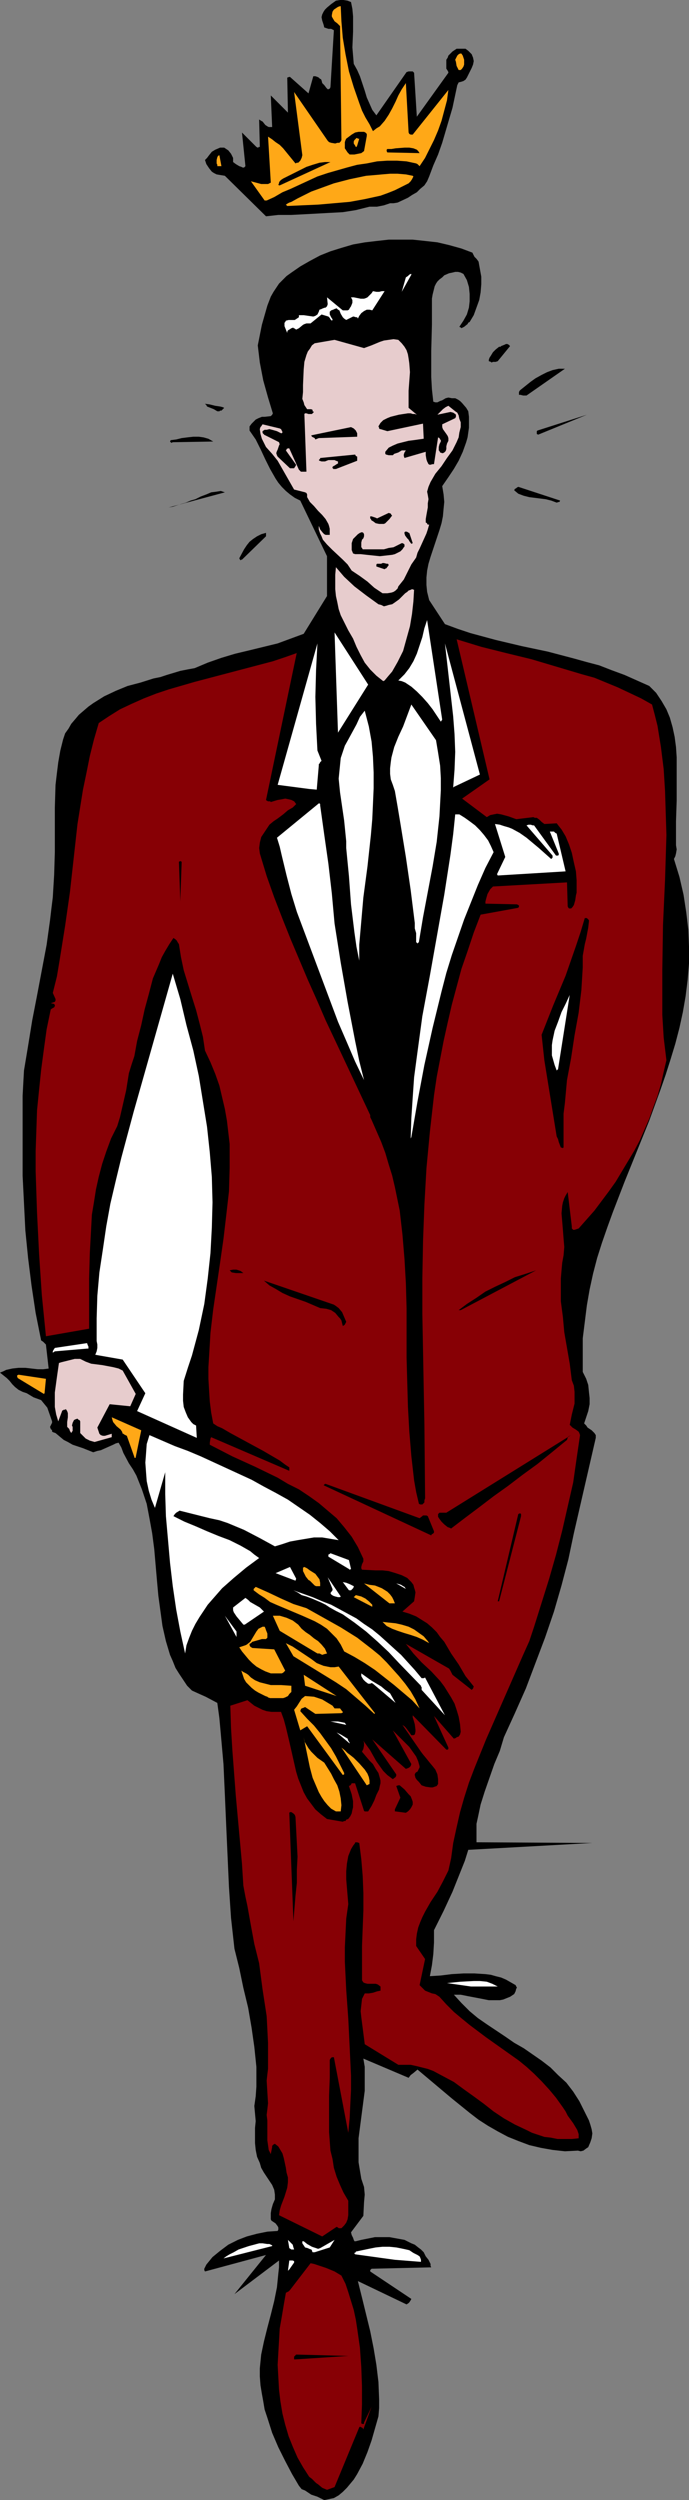
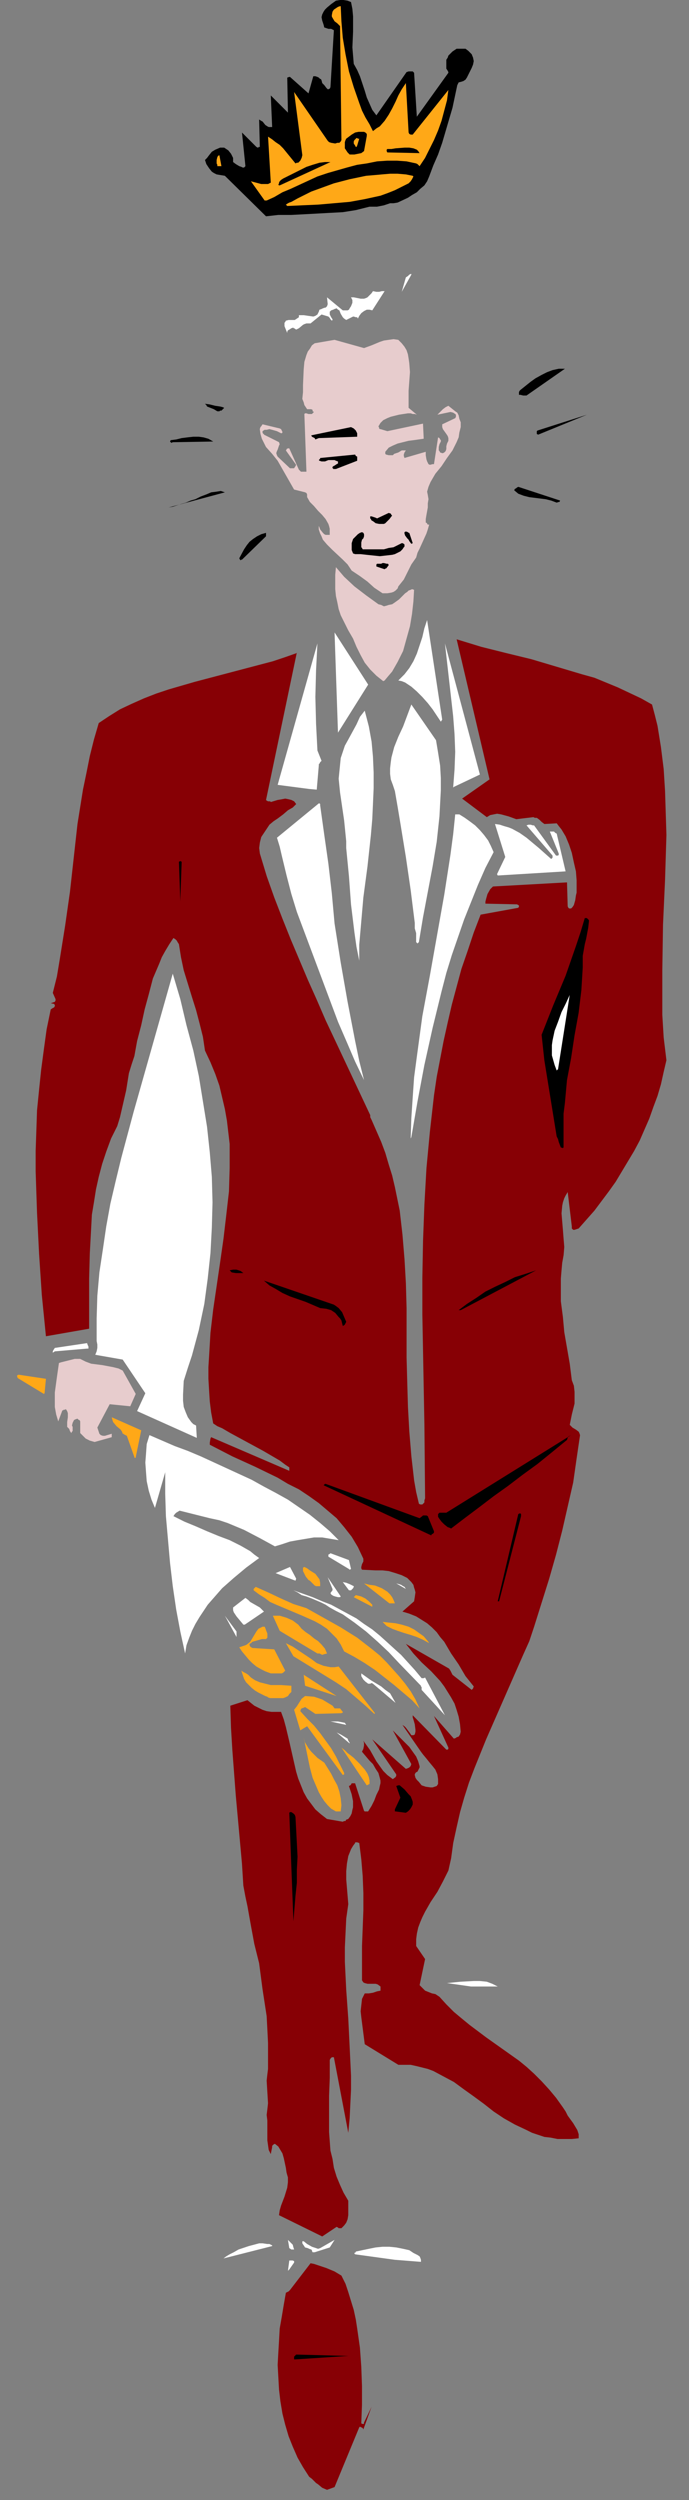
<svg xmlns="http://www.w3.org/2000/svg" xmlns:ns1="http://sodipodi.sourceforge.net/DTD/sodipodi-0.dtd" xmlns:ns2="http://www.inkscape.org/namespaces/inkscape" version="1.0" width="42.962mm" height="155.668mm" id="svg89" ns1:docname="Gentleman 1.wmf">
  <rect width="100%" height="100%" fill="#808080" stroke="none" />
  <ns1:namedview id="namedview89" pagecolor="#ffffff" bordercolor="#000000" borderopacity="0.25" ns2:showpageshadow="2" ns2:pageopacity="0.0" ns2:pagecheckerboard="0" ns2:deskcolor="#d1d1d1" ns2:document-units="mm" />
  <defs id="defs1">
    <pattern id="WMFhbasepattern" patternUnits="userSpaceOnUse" width="6" height="6" x="0" y="0" />
  </defs>
-   <path style="fill:#000000;fill-opacity:1;fill-rule:evenodd;stroke:none" d="m 76.422,588.353 2.262,-0.485 1.131,-0.646 0.969,-0.808 0.969,-0.97 0.808,-0.97 0.808,-0.97 0.808,-1.293 1.293,-2.424 1.131,-2.747 0.969,-2.747 1.616,-5.656 0.162,-1.939 v -2.101 l -0.162,-4.04 -0.485,-4.04 -0.646,-3.878 -0.808,-4.04 -1.939,-7.918 -0.969,-3.878 11.471,5.494 0.485,-0.323 0.162,-0.162 0.323,-0.485 0.162,-0.323 -9.694,-6.464 v -0.323 l 0.323,-0.323 v 0 l 14.056,-0.323 -0.162,-0.323 v -0.485 l -0.485,-0.97 -0.646,-0.808 -0.485,-0.97 -0.646,-0.646 -0.646,-0.485 -0.808,-0.646 -0.808,-0.323 -1.616,-0.808 -1.777,-0.323 -1.777,-0.323 h -1.777 -1.616 l -1.616,0.323 -1.616,0.323 -0.646,0.162 -0.646,0.162 h -0.323 l -0.162,-0.323 -0.162,-0.485 -0.323,-0.646 -0.162,-0.646 2.908,-3.878 0.162,-3.232 0.162,-1.778 -0.162,-1.778 -0.646,-1.939 -0.323,-1.939 -0.323,-1.939 v -1.939 -1.778 -1.939 l 0.969,-7.433 0.485,-3.717 v -1.939 -1.939 -1.778 l -0.323,-1.939 10.664,4.525 0.485,-0.646 0.646,-0.485 0.969,-0.808 4.039,3.393 4.039,3.393 4.201,3.393 2.1,1.616 2.262,1.454 2.262,1.293 2.424,1.293 2.424,0.97 2.585,0.97 2.747,0.646 2.747,0.485 2.908,0.323 3.07,-0.162 0.646,0.162 0.646,-0.162 0.646,-0.485 0.485,-0.323 0.485,-1.131 0.323,-0.97 0.162,-1.131 -0.162,-0.97 -0.323,-1.131 -0.323,-0.97 -0.969,-1.939 -0.646,-1.293 -0.646,-1.293 -1.454,-2.262 -1.616,-2.101 -1.939,-1.778 -1.777,-1.778 -2.1,-1.616 -2.1,-1.454 -2.1,-1.454 -2.262,-1.293 -2.1,-1.454 -4.362,-2.909 -2.1,-1.454 -1.939,-1.616 -1.939,-1.939 -1.777,-1.939 h 1.616 l 1.616,0.323 3.393,0.646 1.616,0.323 h 1.616 0.969 l 0.808,-0.162 0.808,-0.323 0.808,-0.323 0.485,-0.323 0.485,-0.323 0.323,-0.646 0.162,-0.646 0.162,-0.162 -0.162,-0.323 -0.162,-0.323 -1.131,-0.646 -1.131,-0.646 -1.131,-0.485 -1.293,-0.323 -1.131,-0.323 -1.293,-0.162 -2.585,-0.162 h -2.585 l -2.747,0.162 -2.585,0.323 -2.585,0.162 0.485,-2.585 0.323,-2.585 0.162,-2.747 v -2.909 l 2.262,-4.525 2.1,-4.525 1.939,-4.848 0.969,-2.424 0.808,-2.585 29.244,-1.616 -27.305,-0.162 v -1.454 -1.454 -1.454 l 0.323,-1.454 0.646,-3.07 0.969,-3.07 2.262,-6.464 1.293,-3.07 0.969,-3.232 2.585,-5.656 2.585,-5.817 2.262,-5.979 2.262,-5.979 2.1,-6.14 1.777,-6.14 1.616,-6.14 1.293,-6.14 5.17,-22.461 v -0.646 l -0.323,-0.485 -0.646,-0.646 -0.969,-0.646 -0.323,-0.485 -0.485,-0.485 0.485,-1.454 0.485,-1.454 0.323,-1.616 v -1.454 l -0.162,-1.454 -0.162,-1.616 -0.485,-1.454 -0.808,-1.616 v -4.04 -3.878 l 0.485,-3.878 0.485,-3.878 0.646,-3.717 0.808,-3.717 0.969,-3.717 1.131,-3.555 1.293,-3.717 1.293,-3.555 2.747,-7.11 5.816,-14.382 2.585,-7.11 1.293,-3.717 1.131,-3.555 1.131,-3.717 0.969,-3.717 0.808,-3.717 0.646,-3.717 0.485,-3.878 0.323,-3.878 v -3.878 l -0.162,-4.04 -0.485,-4.04 -0.646,-4.201 -0.969,-4.201 -1.293,-4.201 0.323,-0.646 0.162,-0.646 0.162,-0.97 -0.162,-0.97 v -0.808 -2.424 -2.424 l 0.162,-4.848 v -5.171 -2.424 -2.585 l -0.162,-2.424 -0.323,-2.424 -0.485,-2.262 -0.646,-2.262 -0.808,-1.939 -1.131,-1.939 -1.293,-1.939 -0.808,-0.808 -0.808,-0.808 -2.908,-1.293 -2.908,-1.293 -3.07,-1.131 -2.908,-1.131 -3.07,-0.808 -2.908,-0.808 -6.14,-1.616 -6.14,-1.293 -6.14,-1.454 -5.978,-1.616 -2.908,-0.97 -3.07,-1.131 -3.716,-5.656 -0.485,-1.939 -0.162,-1.616 v -1.778 l 0.162,-1.616 0.323,-1.616 0.485,-1.616 2.1,-6.302 0.485,-1.616 0.323,-1.616 0.162,-1.778 0.162,-1.616 -0.162,-1.778 -0.323,-1.939 1.454,-2.101 1.293,-1.939 1.131,-1.939 0.969,-2.101 0.808,-2.262 0.323,-1.131 0.162,-1.131 0.162,-1.131 v -1.293 -1.293 l -0.162,-1.293 -0.485,-0.808 -0.969,-1.131 -0.485,-0.485 -0.485,-0.323 -0.646,-0.323 h -0.808 l -0.808,-0.162 -0.646,0.162 -0.808,0.485 -0.485,0.162 -0.646,0.323 h -0.485 l -0.485,-0.162 -0.323,-2.909 -0.162,-2.909 v -6.14 l 0.162,-6.14 v -3.07 -3.07 l 0.162,-0.97 0.162,-0.646 0.323,-1.293 0.323,-0.646 0.323,-0.485 0.485,-0.485 0.646,-0.485 0.485,-0.485 1.131,-0.485 0.808,-0.162 0.646,-0.162 h 0.646 l 0.646,0.162 0.646,0.323 0.808,1.454 0.485,1.616 0.162,1.616 v 1.778 l -0.162,1.454 -0.485,1.616 -0.808,1.454 -0.969,1.454 0.323,0.162 0.162,0.162 0.323,-0.162 0.323,-0.162 0.808,-0.646 0.162,-0.323 0.323,-0.162 0.969,-1.616 0.646,-1.778 0.646,-1.778 0.323,-1.778 0.162,-1.939 v -1.778 l -0.323,-1.778 -0.323,-1.778 -0.485,-0.646 -0.485,-0.485 -0.485,-0.97 -2.585,-0.97 -2.908,-0.808 -2.747,-0.646 -2.908,-0.323 L 97.264,56.395 H 94.356 91.609 l -2.908,0.323 -2.747,0.323 -2.747,0.485 -2.747,0.808 -2.585,0.808 -2.424,0.97 -2.424,1.293 -2.262,1.293 -2.1,1.454 -1.131,0.808 -0.969,0.97 -0.808,0.808 -0.646,0.97 -0.646,0.97 -0.646,1.131 -0.808,2.101 -0.646,2.262 -0.646,2.262 -0.485,2.424 -0.485,2.424 0.485,4.04 0.808,4.201 1.131,4.04 1.131,3.717 -0.162,0.323 -0.323,0.323 -1.454,0.162 h -0.646 l -0.808,0.323 -0.646,0.323 -0.485,0.485 -0.485,0.485 -0.485,0.646 v 0.97 l 1.454,2.101 1.131,2.262 1.131,2.424 1.131,2.262 1.293,2.262 0.646,0.97 0.808,0.97 0.969,0.97 0.969,0.808 1.131,0.808 1.293,0.646 6.301,13.089 v 9.372 l -5.493,8.888 -3.07,1.131 -3.07,1.131 -6.624,1.616 -3.393,0.808 -3.231,0.97 -3.231,1.131 -3.07,1.293 -1.777,0.323 -1.616,0.323 -3.231,0.97 -1.454,0.485 -1.616,0.323 -3.07,0.97 -3.07,0.808 -2.747,1.131 -2.747,1.293 -2.585,1.616 -1.131,0.808 -1.131,0.97 -1.131,0.97 -0.808,0.97 -0.969,1.131 -0.646,1.131 -0.808,1.131 -0.485,1.454 -0.646,2.585 -0.485,2.747 -0.323,2.585 -0.323,2.747 -0.162,5.333 v 5.171 5.333 l -0.162,5.333 -0.323,5.332 -0.323,2.585 -0.323,2.747 -0.808,5.817 -1.131,5.979 -1.131,5.979 -1.131,5.817 -0.969,5.979 -0.969,5.817 -0.162,2.909 -0.162,3.07 v 2.909 3.07 6.302 6.464 l 0.323,6.464 0.323,6.464 0.646,6.464 0.808,6.464 0.969,6.464 1.293,6.464 0.485,0.323 0.646,0.646 0.646,5.656 -1.293,0.162 H 8.886 L 5.978,321.89 H 4.362 L 2.908,322.051 1.454,322.374 0.808,322.697 0,323.021 l 0.808,0.646 0.808,0.646 0.646,0.646 0.646,0.808 0.646,0.646 0.808,0.646 0.969,0.485 0.969,0.323 0.808,0.485 0.808,0.485 1.777,0.646 1.454,1.778 1.131,3.232 v 0.323 l -0.162,0.323 -0.323,0.646 0.162,0.485 0.323,0.323 v 0.323 l 0.323,0.162 0.485,0.162 0.969,0.808 0.969,0.808 0.969,0.485 1.131,0.646 2.424,0.808 2.424,0.97 0.969,-0.323 0.808,-0.162 1.454,-0.646 1.454,-0.646 0.646,-0.323 0.646,-0.162 0.646,1.131 0.485,1.293 1.293,2.424 0.969,1.454 0.808,1.454 0.646,1.616 0.646,1.616 1.131,3.393 0.646,3.393 0.646,3.555 0.485,3.717 0.323,3.717 0.323,3.717 0.323,3.555 0.485,3.555 0.485,3.555 0.808,3.555 0.969,3.232 0.646,1.454 0.646,1.616 0.808,1.293 0.969,1.454 0.969,1.454 1.131,1.131 1.777,0.808 1.454,0.646 2.747,1.454 0.485,3.555 0.323,3.555 0.646,7.272 0.323,7.11 0.323,7.433 0.646,14.382 0.485,7.272 0.808,7.272 1.131,4.525 0.969,4.686 1.131,4.686 0.808,4.686 0.646,4.525 0.485,4.686 v 2.424 2.262 l -0.162,2.262 -0.323,2.262 0.162,1.778 0.162,1.778 -0.162,1.616 v 3.555 l 0.162,1.616 0.323,1.616 0.646,1.454 0.323,1.131 0.646,1.131 1.293,1.939 0.646,0.97 0.485,1.131 0.162,1.131 v 0.485 0.646 l -0.485,1.131 -0.323,1.131 -0.162,0.97 v 1.131 0.323 l 0.162,0.323 0.485,0.323 0.485,0.323 0.485,0.646 0.162,0.323 v 0.323 0.162 l -0.162,0.323 -2.424,0.162 -2.424,0.485 -2.424,0.646 -2.1,0.808 -2.262,1.131 -1.939,1.454 -1.777,1.454 -1.454,1.778 -0.323,0.646 -0.162,0.323 v 0 0 0.323 l 0.162,0.323 14.38,-3.878 -7.432,9.211 10.502,-7.918 v 1.616 l -0.162,1.454 -0.323,3.232 -0.646,3.232 -0.808,3.232 -0.808,3.07 -0.808,3.232 -0.646,3.07 -0.323,3.232 v 1.939 l 0.162,2.101 0.323,1.939 0.323,1.778 0.323,1.939 0.646,1.939 1.131,3.555 1.454,3.393 1.616,3.232 1.616,3.07 1.616,2.747 0.646,0.808 0.808,0.323 1.454,0.97 1.454,0.485 z" id="path1" />
  <path style="fill:#870005;fill-opacity:1;fill-rule:evenodd;stroke:none" d="m 77.068,585.929 1.777,-0.646 5.816,-14.058 0.162,-0.162 0.323,0.162 0.323,0.162 0.162,0.323 1.939,-5.333 -1.777,3.717 v 0.162 0.162 H 85.631 85.308 l -0.162,-0.162 0.162,-4.363 v -4.363 l -0.162,-4.525 -0.323,-4.525 -0.646,-4.525 -0.323,-2.101 -0.485,-2.262 -0.646,-2.101 -0.646,-2.101 -0.646,-1.939 -0.969,-1.939 -1.616,-0.97 -1.939,-0.808 -1.939,-0.646 -0.969,-0.323 -0.808,-0.162 -4.847,6.302 -0.162,0.162 -0.162,0.162 -0.323,0.162 -0.323,0.162 -0.485,2.747 -0.485,2.909 -0.485,2.747 -0.162,2.909 -0.162,2.747 -0.162,2.909 0.162,2.909 0.162,2.909 0.323,2.747 0.485,2.909 0.646,2.585 0.808,2.747 0.969,2.424 1.131,2.585 1.293,2.262 1.454,2.262 0.646,0.485 0.485,0.485 0.485,0.485 0.485,0.323 0.969,0.808 z" id="path2" />
  <path style="fill:#000000;fill-opacity:1;fill-rule:evenodd;stroke:none" d="m 69.636,555.227 12.441,-0.808 -12.279,-0.323 -0.162,0.162 -0.323,0.323 v 0.162 0.485 z" id="path3" />
  <path style="fill:#ffffff;fill-opacity:1;fill-rule:evenodd;stroke:none" d="m 68.182,534.059 1.131,-1.616 v -0.162 -0.162 l -0.323,-0.162 h -0.808 l -0.323,2.424 z" id="path4" />
  <path style="fill:#ffffff;fill-opacity:1;fill-rule:evenodd;stroke:none" d="m 52.671,531.473 11.471,-2.909 v 0.162 -0.323 l -0.323,-0.162 -0.323,-0.162 h -0.485 l -1.131,-0.162 h -0.808 l -2.424,0.646 -2.424,0.808 -1.131,0.646 -0.969,0.485 -0.808,0.485 z" id="path5" />
  <path style="fill:#ffffff;fill-opacity:1;fill-rule:evenodd;stroke:none" d="m 93.063,531.796 6.14,0.485 v -0.485 l -0.162,-0.485 -0.162,-0.323 -0.485,-0.323 -0.969,-0.485 -0.969,-0.646 -1.454,-0.323 -1.616,-0.323 -1.616,-0.162 h -1.616 l -1.616,0.162 -1.616,0.323 -3.07,0.646 v 0.162 l -0.323,0.162 v 0 0.162 l 0.162,0.162 z" id="path6" />
  <path style="fill:#ffffff;fill-opacity:1;fill-rule:evenodd;stroke:none" d="m 74.16,530.019 3.555,-1.131 1.131,-1.778 -3.393,1.939 -0.485,0.162 -0.485,-0.162 -0.969,-0.323 -1.131,-0.646 -0.808,-0.646 h -0.323 v 0.162 0.162 0.162 l 0.646,0.97 0.646,0.162 0.323,0.162 0.485,0.162 0.162,0.162 v 0.162 l 0.162,0.323 h 0.162 z" id="path7" />
  <path style="fill:#ffffff;fill-opacity:1;fill-rule:evenodd;stroke:none" d="m 68.667,529.372 h 0.646 l -0.162,-0.485 -0.162,-0.646 -1.131,-1.131 0.323,1.939 z" id="path8" />
  <path style="fill:#870005;fill-opacity:1;fill-rule:evenodd;stroke:none" d="m 75.937,526.302 3.393,-2.262 0.323,0.162 0.162,0.162 h 0.646 l 0.646,-0.646 0.485,-0.646 0.323,-0.808 0.162,-0.97 v -1.778 -1.616 l -1.131,-1.939 -0.808,-1.778 -0.808,-1.939 -0.646,-2.101 -0.323,-2.101 -0.485,-1.939 -0.323,-4.363 v -4.201 -4.363 l 0.162,-4.201 v -4.201 l 0.162,-0.323 0.162,-0.162 0.162,-0.162 h 0.485 l 3.393,17.775 0.323,-3.393 0.162,-3.393 0.162,-3.393 v -3.232 l -0.323,-6.787 -0.323,-6.625 -0.485,-6.787 -0.323,-6.625 v -3.393 l 0.162,-3.393 0.162,-3.393 0.485,-3.393 -0.162,-1.939 -0.162,-1.939 -0.162,-1.939 v -1.939 l 0.162,-1.778 0.323,-1.778 0.646,-1.616 0.485,-0.808 0.485,-0.646 v -0.162 h 0.323 0.162 l 0.485,0.162 0.485,3.878 0.323,3.878 0.162,4.04 v 4.04 l -0.323,8.403 v 4.04 4.04 l 0.323,0.485 0.323,0.162 0.646,0.162 h 1.939 l 0.485,0.162 0.646,0.485 v 0.97 l -0.808,0.162 -0.969,0.323 -0.969,0.162 h -0.969 l -0.323,0.646 -0.323,0.646 -0.162,1.454 -0.162,1.454 0.162,1.454 0.808,6.302 7.917,4.848 h 1.454 1.454 l 1.454,0.323 1.293,0.323 1.293,0.323 1.293,0.485 2.424,1.293 2.424,1.293 2.424,1.778 2.262,1.616 2.424,1.778 2.262,1.778 2.424,1.616 2.585,1.454 2.747,1.293 1.293,0.646 1.454,0.485 1.454,0.485 1.454,0.162 1.616,0.323 h 1.616 1.777 l 1.616,-0.162 v -0.97 l -0.323,-0.97 -0.485,-0.808 -0.485,-0.808 -1.293,-1.778 -0.485,-0.97 -0.646,-0.97 -1.616,-2.262 -1.616,-1.939 -1.777,-1.939 -1.777,-1.778 -1.777,-1.616 -1.777,-1.454 -3.878,-2.747 -3.878,-2.747 -3.878,-2.909 -1.777,-1.454 -1.939,-1.616 -1.777,-1.778 -1.616,-1.778 -0.485,-0.323 -0.485,-0.323 -0.808,-0.162 -0.808,-0.323 -0.808,-0.323 -1.293,-1.293 1.293,-6.14 -2.1,-3.07 v -1.616 l 0.162,-1.293 0.323,-1.454 0.485,-1.293 0.485,-1.131 0.646,-1.293 1.293,-2.262 1.616,-2.424 1.293,-2.424 1.293,-2.585 0.323,-1.454 0.323,-1.454 0.485,-3.555 0.808,-3.717 0.808,-3.555 0.969,-3.393 1.131,-3.555 1.293,-3.393 2.747,-6.787 5.816,-13.25 2.908,-6.625 1.454,-3.232 1.131,-3.393 3.554,-11.311 1.616,-5.656 1.454,-5.656 1.293,-5.656 1.293,-5.656 0.808,-5.656 0.808,-5.494 -0.162,-0.485 -0.162,-0.323 -0.646,-0.485 -0.808,-0.485 -0.323,-0.323 -0.323,-0.323 0.485,-2.424 0.646,-2.585 v -1.293 -1.454 l -0.162,-1.454 -0.485,-1.293 -0.485,-3.878 -0.646,-3.717 -0.646,-3.717 -0.323,-3.555 -0.485,-3.717 v -3.555 -1.778 l 0.162,-1.939 0.162,-1.778 0.323,-1.778 0.162,-1.939 -0.162,-1.939 -0.162,-2.101 -0.162,-1.939 -0.162,-1.939 0.162,-1.778 0.162,-0.808 0.323,-0.97 0.323,-0.646 0.485,-0.808 0.969,8.08 v 0.485 l 0.162,0.162 0.162,0.162 h 0.323 l 0.485,-0.162 0.485,-0.162 3.716,-4.201 3.393,-4.525 1.616,-2.262 1.454,-2.424 1.454,-2.424 1.454,-2.424 1.293,-2.424 1.131,-2.585 1.131,-2.585 0.969,-2.747 0.969,-2.585 0.808,-2.747 0.646,-2.909 0.646,-2.747 -0.646,-5.333 -0.323,-5.333 v -5.171 -5.333 l 0.162,-10.665 0.485,-10.665 0.323,-10.503 -0.162,-5.171 -0.162,-5.171 -0.323,-5.171 -0.646,-5.171 -0.808,-5.009 -0.646,-2.585 -0.646,-2.424 -2.585,-1.454 -2.747,-1.293 -2.747,-1.293 -2.747,-1.131 -2.747,-1.131 -2.908,-0.808 -5.978,-1.778 -5.978,-1.778 -5.978,-1.454 -5.816,-1.454 -5.816,-1.778 7.755,32.965 -6.463,4.525 5.816,4.363 0.808,-0.485 0.808,-0.162 0.808,-0.162 0.969,0.162 1.777,0.485 1.777,0.646 4.039,-0.485 0.323,0.162 h 0.485 l 0.646,0.485 0.485,0.485 0.646,0.485 2.908,-0.162 0.485,0.646 0.646,0.808 0.969,1.616 0.808,1.939 0.646,1.939 0.485,2.262 0.485,2.101 0.162,2.101 v 2.101 0.808 l -0.162,0.646 -0.162,1.131 -0.323,1.131 -0.323,0.485 -0.323,0.323 h -0.485 l -0.162,-0.162 -0.162,-0.323 -0.162,-5.656 -17.449,0.97 -0.323,0.323 -0.323,0.323 -0.646,1.131 -0.323,1.131 -0.162,0.646 v 0.485 l 7.432,0.162 0.323,0.162 0.162,0.162 v 0.162 l -0.162,0.323 -8.886,1.616 -1.616,4.201 -1.454,4.363 -1.454,4.201 -1.131,4.201 -1.131,4.201 -0.969,4.201 -0.969,4.363 -0.808,4.201 -0.808,4.201 -0.646,4.363 -0.969,8.564 -0.808,8.564 -0.485,8.564 -0.323,8.564 -0.162,8.726 v 8.564 l 0.162,8.726 0.323,17.29 0.162,17.29 -0.162,0.485 v 0.485 l -0.323,0.323 -0.162,0.162 h -0.162 -0.323 l -0.323,-0.162 -0.646,-2.747 -0.485,-2.747 -0.646,-5.656 -0.485,-5.817 -0.323,-5.817 -0.162,-5.656 -0.162,-5.979 v -11.635 l -0.162,-5.817 -0.323,-5.656 -0.485,-5.817 -0.646,-5.656 -1.131,-5.494 -0.646,-2.747 -0.808,-2.585 -0.808,-2.747 -0.969,-2.585 -1.131,-2.585 -1.131,-2.585 -0.323,-0.646 v -0.485 l -2.585,-5.494 -2.585,-5.494 -2.585,-5.494 -2.747,-5.817 -2.1,-4.848 -2.1,-4.686 -4.039,-9.534 -1.939,-4.848 -1.939,-5.009 -1.777,-5.009 -1.616,-5.333 -0.162,-1.293 0.162,-1.293 0.323,-1.293 0.646,-0.97 0.646,-0.97 0.646,-0.97 0.969,-0.808 0.969,-0.646 1.293,-0.97 1.131,-0.97 1.131,-0.646 0.808,-0.808 -0.485,-0.646 -0.646,-0.323 -0.646,-0.162 -0.808,-0.162 -0.808,0.162 -0.969,0.162 -1.616,0.485 -0.162,-0.162 h -0.485 l -0.323,-0.162 -0.162,-0.162 7.271,-34.742 v 0.162 l -2.747,0.97 -2.908,0.97 -6.14,1.616 -6.14,1.616 -6.14,1.616 -6.14,1.778 -2.908,0.97 -2.908,1.131 -2.908,1.293 -2.747,1.293 -2.585,1.616 -2.424,1.616 -1.131,3.878 -0.969,3.878 -0.808,4.04 -0.808,3.878 -1.293,8.08 -1.777,15.998 -1.131,7.918 -1.293,8.08 -0.646,3.878 -0.969,3.878 0.646,1.454 v 0.323 l -0.162,0.323 -0.485,0.162 -0.485,0.162 0.808,0.162 0.162,0.323 v 0.162 l -0.162,0.323 -0.323,0.162 -0.485,0.323 -0.969,4.686 -0.646,4.686 -0.646,4.848 -0.485,4.686 -0.485,4.848 -0.162,4.848 -0.162,4.686 v 4.848 l 0.323,9.695 0.485,9.695 0.646,9.695 0.969,9.695 10.179,-1.778 v -11.796 l 0.162,-5.979 0.323,-5.979 0.162,-3.07 0.485,-2.909 0.485,-3.07 0.646,-2.909 0.808,-3.07 0.969,-2.909 1.131,-3.07 1.454,-2.909 0.646,-2.101 0.485,-2.101 0.969,-4.201 0.646,-4.04 0.646,-2.101 0.646,-1.939 0.646,-3.555 0.969,-3.717 0.808,-3.717 0.969,-3.555 0.969,-3.717 1.454,-3.393 0.646,-1.616 0.808,-1.454 0.969,-1.616 0.969,-1.454 0.485,0.323 0.323,0.323 0.162,0.323 0.323,0.485 0.485,3.07 0.646,3.07 1.939,6.302 0.969,3.07 0.808,3.07 0.808,3.232 0.485,3.232 1.293,2.747 1.131,2.747 0.969,2.747 0.646,2.747 0.646,2.747 0.485,2.747 0.323,2.747 0.323,2.747 v 2.747 2.909 l -0.162,5.494 -0.646,5.656 -0.646,5.494 -0.808,5.656 -0.808,5.494 -0.808,5.494 -0.646,5.494 -0.323,5.494 -0.162,2.585 v 2.747 l 0.162,2.747 0.162,2.585 0.323,2.585 0.485,2.585 0.969,0.646 1.131,0.485 1.939,1.131 3.878,2.101 3.878,2.101 3.878,2.262 0.646,0.485 0.646,0.485 0.485,0.323 0.485,0.323 v 0.808 l -18.419,-7.918 -0.162,0.323 -0.162,0.97 v 0.485 l 5.332,2.747 5.332,2.424 5.332,2.585 2.424,1.454 2.585,1.293 2.424,1.616 2.262,1.616 2.1,1.778 2.1,1.778 1.777,2.101 1.777,2.262 1.454,2.424 1.293,2.747 v 0.323 0.323 l -0.323,0.646 -0.162,0.646 v 0.323 l 0.162,0.323 3.231,0.162 h 1.616 l 1.454,0.162 1.616,0.485 1.454,0.485 1.293,0.646 0.969,0.97 0.485,0.646 0.162,0.646 0.162,0.485 0.162,0.646 -0.162,1.131 -0.162,0.97 -2.747,2.424 1.616,0.485 1.616,0.646 1.293,0.808 1.293,0.808 1.131,0.97 1.131,1.131 0.808,1.131 0.969,1.131 1.616,2.747 1.777,2.585 1.616,2.747 1.939,2.424 -0.162,0.485 -0.162,0.162 -0.162,0.162 -4.524,-3.555 -0.323,-0.646 -0.162,-0.323 -0.323,-0.485 -10.179,-5.817 v 0 l 1.777,2.262 1.939,2.101 2.262,2.101 2.1,2.262 0.969,1.293 0.808,1.293 0.808,1.293 0.808,1.454 0.485,1.454 0.485,1.616 0.323,1.778 0.162,1.778 -0.162,0.646 -0.323,0.485 -0.485,0.162 -0.162,0.162 -0.485,0.162 -4.685,-5.333 3.393,7.433 v 0.162 0.162 l -0.162,0.162 h -0.323 l -7.917,-8.08 v 0.485 l 0.162,0.485 0.323,1.131 0.162,1.293 v 0.485 l -0.162,0.646 v 0 l -0.323,0.162 h -0.485 l -0.323,-0.485 -0.485,-0.646 -0.485,-0.646 -0.323,-0.323 -0.485,-0.323 4.362,6.302 0.485,0.646 0.808,0.97 0.646,0.808 0.808,0.97 0.646,0.808 0.485,1.131 0.162,1.131 v 0.646 0.485 l -0.323,0.485 -0.485,0.162 -0.485,0.162 h -0.485 l -1.131,-0.162 -0.485,-0.162 -0.485,-0.162 -0.646,-0.808 -0.485,-0.485 -0.323,-0.485 -0.162,-0.646 v -0.162 l 0.162,-0.323 0.162,-0.162 0.323,-0.162 0.323,-0.646 0.162,-0.323 v -0.323 l -0.323,-1.131 -0.485,-1.131 -0.808,-1.131 -0.808,-1.131 -1.939,-1.939 -1.939,-1.939 4.362,7.918 -0.162,0.485 -0.323,0.323 -0.323,0.162 -0.485,0.162 v 0 l -7.917,-6.948 5.655,8.241 v 0.323 l -0.162,0.323 -0.646,0.485 -1.293,-0.97 -0.969,-0.97 -0.808,-1.131 -0.808,-1.131 -1.454,-2.585 -0.808,-1.131 -0.808,-1.131 0.162,0.485 v 0.646 l -0.162,0.808 -0.323,0.646 1.777,2.101 0.808,0.808 0.646,1.131 0.646,0.97 0.323,1.131 0.162,0.646 v 0.646 l -0.162,0.646 -0.162,0.808 -0.646,1.293 -0.485,1.293 -0.646,1.293 -0.808,1.293 h -0.485 -0.323 l -0.162,-0.162 -2.1,-6.464 h -0.808 l -0.162,0.323 -0.162,0.162 -0.323,0.162 0.646,1.939 0.323,1.616 v 1.454 l -0.162,0.646 -0.162,0.808 -0.323,0.646 -0.485,0.646 -0.485,0.162 -0.162,0.323 h -0.323 l -0.323,0.162 -3.716,-0.646 -1.454,-1.131 -1.293,-1.131 -0.969,-1.293 -0.969,-1.293 -0.808,-1.454 -0.646,-1.616 -0.646,-1.616 -0.485,-1.616 -0.808,-3.555 -0.808,-3.555 -0.808,-3.393 -0.485,-1.778 -0.646,-1.778 h -1.131 -1.131 l -1.131,-0.162 -0.969,-0.323 -0.969,-0.485 -0.969,-0.485 -0.808,-0.646 -0.808,-0.646 -4.039,1.293 0.162,5.171 0.323,5.333 0.808,10.665 0.969,10.665 0.485,5.333 0.323,5.171 0.485,2.585 0.485,2.262 0.808,4.525 0.808,4.363 1.131,4.525 0.808,6.14 0.969,6.302 0.162,3.07 0.162,3.232 v 3.07 3.07 l -0.162,1.293 -0.162,1.454 0.323,5.333 -0.162,1.454 -0.162,1.293 0.162,1.293 v 4.686 l 0.162,1.131 0.162,1.131 0.485,0.97 0.323,-1.616 v -0.323 l 0.162,-0.162 0.162,-0.162 0.323,-0.162 0.808,0.646 0.485,0.808 0.485,0.808 0.323,1.131 0.485,2.262 0.162,1.131 0.323,1.131 v 1.131 l -0.162,1.293 -0.646,2.101 -0.808,2.101 -0.323,1.131 -0.162,1.131 z" id="path9" />
  <path style="fill:#ffffff;fill-opacity:1;fill-rule:evenodd;stroke:none" d="m 110.997,467.483 h 6.301 l -1.293,-0.646 -1.293,-0.485 -1.616,-0.162 h -1.454 l -3.07,0.162 -1.616,0.162 -1.616,0.162 z" id="path10" />
  <path style="fill:#000000;fill-opacity:1;fill-rule:evenodd;stroke:none" d="m 69.151,452.132 0.485,-5.979 0.323,-3.07 v -3.07 l 0.162,-3.07 -0.162,-3.232 -0.162,-3.07 -0.162,-3.07 -0.162,-0.485 -0.323,-0.323 -0.485,-0.323 h -0.323 l -0.162,0.162 z" id="path11" />
  <path style="fill:#ffa817;fill-opacity:1;fill-rule:evenodd;stroke:none" d="m 79.653,426.277 h 0.646 l 0.162,-1.454 -0.162,-1.616 -0.323,-1.616 -0.485,-1.454 -0.808,-1.454 -0.646,-1.293 -0.808,-1.293 -0.808,-1.293 -1.616,-1.131 -1.454,-1.454 -0.646,-0.808 -0.969,-1.616 -0.162,-0.97 0.485,2.424 0.969,4.686 0.646,2.424 0.969,2.262 0.485,1.131 0.646,1.131 0.646,0.97 0.808,0.97 0.808,0.808 1.131,0.646 z" id="path12" />
  <path style="fill:#000000;fill-opacity:1;fill-rule:evenodd;stroke:none" d="m 93.225,426.277 2.424,0.323 0.485,-0.323 0.485,-0.485 0.323,-0.485 0.323,-0.646 v -0.646 l -0.162,-0.485 -0.323,-0.808 -0.485,-0.485 -0.969,-1.131 -1.131,-0.97 h -0.323 l -0.485,0.162 0.969,2.747 -1.293,2.747 v 0.162 0.323 z" id="path13" />
  <path style="fill:#ffa817;fill-opacity:1;fill-rule:evenodd;stroke:none" d="m 87.085,419.814 v -0.808 l -0.162,-0.808 -0.323,-0.808 -0.646,-0.97 -1.293,-1.454 -1.293,-1.293 -0.808,-0.646 -0.646,-0.485 -0.646,-0.646 -0.808,-0.646 5.978,8.888 z" id="path14" />
  <path style="fill:#ffa817;fill-opacity:1;fill-rule:evenodd;stroke:none" d="m 81.107,417.551 v -0.323 l -0.969,-1.939 -0.969,-1.939 -1.131,-1.939 -1.293,-1.778 -1.293,-1.778 -1.454,-1.778 -1.616,-1.616 -1.616,-1.778 0.162,-0.485 0.162,-0.162 0.485,-0.162 0.323,-0.162 2.424,1.616 6.14,-0.162 0.323,-0.162 v -0.162 l -0.162,-0.162 -0.485,-0.646 h -1.293 l -0.485,-0.646 -0.808,-0.485 -0.808,-0.485 -0.808,-0.485 -1.939,-0.646 -2.1,-0.162 -0.808,0.646 -1.131,1.778 -0.646,0.808 1.454,4.848 1.616,-0.97 8.402,11.473 z" id="path15" />
  <path style="fill:#ffffff;fill-opacity:1;fill-rule:evenodd;stroke:none" d="m 82.4,410.118 -0.323,-0.485 -0.162,-0.485 -0.808,-0.485 -0.808,-0.485 -0.969,-0.485 3.07,2.585 z" id="path16" />
  <path style="fill:#ffffff;fill-opacity:1;fill-rule:evenodd;stroke:none" d="m 88.216,406.725 -5.816,-5.494 z" id="path17" />
  <path style="fill:#ffffff;fill-opacity:1;fill-rule:evenodd;stroke:none" d="m 81.592,405.917 -0.323,-0.485 -0.808,-0.162 -0.808,-0.162 h -1.777 z" id="path18" />
  <path style="fill:#ffa817;fill-opacity:1;fill-rule:evenodd;stroke:none" d="m 88.378,403.17 -8.563,-10.988 -0.969,0.162 h -0.969 l -0.808,-0.162 -0.808,-0.162 -1.616,-0.646 -1.293,-0.97 -2.908,-1.939 -1.454,-0.97 -1.616,-0.808 1.777,3.07 5.009,3.07 5.009,3.07 2.424,1.616 2.262,1.939 2.262,1.939 2.1,1.939 z" id="path19" />
  <path style="fill:#ffffff;fill-opacity:1;fill-rule:evenodd;stroke:none" d="m 104.858,403.655 -4.685,-8.888 -0.323,0.162 H 99.688 99.365 l -1.616,-1.939 -3.231,-3.555 -1.616,-1.454 -1.777,-1.616 -1.616,-1.454 -1.777,-1.454 -1.939,-1.293 -1.777,-1.293 -3.878,-2.101 -2.1,-1.131 -2.1,-0.808 -2.262,-0.97 -2.262,-0.808 -2.262,-0.808 0.969,0.485 0.969,0.646 1.131,0.323 1.293,0.485 2.262,0.97 0.969,0.485 0.969,0.646 1.454,0.808 1.616,0.808 2.747,1.939 2.747,2.101 2.747,2.424 2.585,2.424 2.424,2.585 5.17,5.333 v 0.162 l 0.162,0.162 v 0.646 z" id="path20" />
  <path style="fill:#ffa817;fill-opacity:1;fill-rule:evenodd;stroke:none" d="m 98.88,402.039 -0.969,-2.101 -1.131,-1.939 -1.293,-1.778 -1.454,-1.778 -1.454,-1.616 -1.454,-1.616 -1.616,-1.616 -1.777,-1.454 -3.555,-2.747 -3.878,-2.424 -4.039,-2.262 -4.039,-2.262 -3.07,-0.97 -2.908,-1.293 -3.07,-1.454 -2.908,-1.293 -0.162,0.162 -0.162,0.162 -0.162,0.162 v 0.323 l 1.293,0.97 1.293,0.808 1.293,0.97 1.454,0.646 3.07,1.293 3.07,1.293 2.908,1.293 1.454,0.808 1.454,0.97 1.131,1.131 1.131,1.131 0.969,1.454 0.808,1.616 2.424,1.293 2.424,1.454 2.424,1.616 2.262,1.778 2.262,1.778 2.1,1.778 2.1,1.778 z" id="path21" />
  <path style="fill:#ffa817;fill-opacity:1;fill-rule:evenodd;stroke:none" d="m 63.658,399.615 h 3.07 l 0.485,-0.162 0.646,-0.323 0.323,-0.485 0.485,-0.485 v -1.454 l -2.424,-0.162 h -2.424 l -1.293,-0.323 -1.293,-0.323 -1.131,-0.485 -0.969,-0.646 -0.646,-0.646 -0.485,-0.323 -0.646,-0.323 -0.485,-0.323 0.323,0.97 0.323,0.97 0.485,0.808 0.646,0.646 0.646,0.646 0.808,0.646 0.808,0.485 0.969,0.485 0.646,0.323 0.485,0.162 0.162,0.162 z" id="path22" />
  <path style="fill:#ffffff;fill-opacity:1;fill-rule:evenodd;stroke:none" d="m 93.225,400.746 -0.646,-1.131 -0.646,-1.131 -1.131,-0.808 -0.969,-0.808 -2.424,-1.454 -2.262,-1.616 v 0.323 0.323 l 0.485,0.808 0.485,0.485 0.646,0.485 h 0.323 0.162 l 0.323,-0.162 0.323,0.162 z" id="path23" />
  <path style="fill:#ffa817;fill-opacity:1;fill-rule:evenodd;stroke:none" d="m 79.33,399.13 -7.755,-5.009 0.323,2.585 z" id="path24" />
  <path style="fill:#ffa817;fill-opacity:1;fill-rule:evenodd;stroke:none" d="m 63.82,393.798 h 2.424 0.162 l 0.323,-0.162 0.162,-0.162 0.323,-0.323 -2.585,-5.009 -5.17,-0.323 -0.485,-0.323 -0.162,-0.323 v -0.323 l 0.323,-0.162 0.323,-0.323 1.131,-0.323 1.131,-0.323 h 0.969 l 0.323,-0.323 v -0.323 -0.162 -0.485 l -0.323,-0.808 -0.162,-0.485 -0.162,-0.323 h -0.485 l -0.323,0.162 -0.646,0.323 -0.485,0.646 -0.485,0.808 -0.485,0.808 -0.485,0.808 -0.808,0.646 -0.323,0.162 -0.485,0.162 -0.485,0.162 -0.485,0.162 0.646,0.97 0.808,0.97 0.808,0.97 0.808,0.808 0.969,0.808 1.131,0.646 0.969,0.485 z" id="path25" />
  <path style="fill:#ffffff;fill-opacity:1;fill-rule:evenodd;stroke:none" d="m 43.623,389.111 0.323,-1.939 0.646,-1.778 0.646,-1.616 0.808,-1.616 0.969,-1.616 0.969,-1.454 0.969,-1.454 1.131,-1.293 2.262,-2.585 2.747,-2.424 2.908,-2.424 3.07,-2.262 -1.131,-0.808 -0.969,-0.808 -2.262,-1.293 -2.585,-1.293 -2.585,-0.97 -2.747,-1.131 -2.585,-1.131 -2.747,-1.131 -2.585,-1.293 0.323,-0.485 0.323,-0.323 0.808,-0.485 7.109,1.778 2.262,0.485 1.939,0.646 1.939,0.808 1.939,0.808 3.716,1.939 1.777,0.97 1.777,0.97 1.616,-0.485 1.939,-0.646 1.777,-0.323 1.939,-0.323 1.939,-0.323 h 1.939 l 1.939,0.323 1.939,0.323 -2.1,-2.101 -2.262,-1.939 -2.424,-1.939 -2.585,-1.778 -2.585,-1.778 -2.908,-1.616 -2.747,-1.454 -2.908,-1.616 -5.978,-2.747 -5.978,-2.747 -3.07,-1.293 -3.07,-1.131 -5.978,-2.585 -0.646,2.101 -0.162,2.262 -0.162,2.101 0.162,2.262 0.162,2.101 0.485,2.262 0.646,2.101 0.808,1.939 2.424,-8.403 v 5.171 l 0.162,5.171 0.485,5.494 0.485,5.494 0.646,5.494 0.808,5.494 0.969,5.171 z" id="path26" />
  <path style="fill:#ffa817;fill-opacity:1;fill-rule:evenodd;stroke:none" d="m 76.422,389.273 0.646,-0.162 -0.485,-1.131 -0.808,-0.97 -0.808,-0.808 -0.969,-0.646 -0.969,-0.808 -0.969,-0.646 -0.969,-0.808 -0.808,-0.97 -0.646,-0.485 -0.646,-0.485 -1.454,-0.646 -1.616,-0.485 h -1.616 l 1.616,3.555 8.886,5.332 h 0.485 l 0.323,0.162 0.323,0.162 z" id="path27" />
  <path style="fill:#ffffff;fill-opacity:1;fill-rule:evenodd;stroke:none" d="m 55.741,384.91 v -0.323 -0.323 -0.323 l -2.747,-3.717 2.747,5.009 z" id="path28" />
  <path style="fill:#ffa817;fill-opacity:1;fill-rule:evenodd;stroke:none" d="m 100.819,386.203 -0.969,-1.131 -1.131,-0.808 -1.131,-0.808 -1.293,-0.646 -1.616,-0.485 -1.454,-0.323 -1.616,-0.162 -1.454,-0.162 0.969,0.97 1.293,0.646 1.293,0.485 1.454,0.485 1.616,0.485 1.454,0.485 1.454,0.646 1.454,0.808 z" id="path29" />
  <path style="fill:#ffffff;fill-opacity:1;fill-rule:evenodd;stroke:none" d="m 57.68,382.325 4.524,-3.07 -0.485,-0.485 -0.485,-0.485 -1.131,-0.646 -1.131,-0.646 -0.485,-0.485 -0.646,-0.485 -2.908,2.262 v 0.646 l 0.162,0.485 0.323,0.485 0.323,0.485 0.808,0.97 0.808,0.97 z" id="path30" />
  <path style="fill:#ffa817;fill-opacity:1;fill-rule:evenodd;stroke:none" d="m 87.732,378.123 v -0.485 l -0.808,-0.808 -0.808,-0.646 -0.969,-0.485 -1.293,-0.323 v 0 l -0.162,0.162 -0.323,0.323 z" id="path31" />
  <path style="fill:#ffa817;fill-opacity:1;fill-rule:evenodd;stroke:none" d="m 91.771,377.315 h 1.293 l -0.323,-0.808 -0.323,-0.646 -0.485,-0.646 -0.646,-0.646 -1.293,-0.808 -0.808,-0.323 -0.808,-0.323 -1.293,-0.162 -0.646,-0.162 -0.646,-0.162 z" id="path32" />
  <path style="fill:#ffffff;fill-opacity:1;fill-rule:evenodd;stroke:none" d="m 79.653,375.861 v 0 h 0.162 0.323 l 0.162,-0.162 -3.07,-4.525 1.131,2.747 v 0.162 0.162 l -0.485,0.646 0.162,0.323 0.485,0.323 0.485,0.162 z" id="path33" />
  <path style="fill:#000000;fill-opacity:1;fill-rule:evenodd;stroke:none" d="m 117.622,376.83 5.17,-20.037 v -0.485 l -0.162,-0.162 h -0.162 l -0.323,0.162 -4.847,20.522 z" id="path34" />
  <path style="fill:#ffffff;fill-opacity:1;fill-rule:evenodd;stroke:none" d="m 82.723,374.245 0.323,-0.323 0.162,-0.162 0.162,-0.323 v -0.162 l -0.323,-0.162 -0.646,-0.323 -0.808,-0.323 -0.808,-0.162 1.454,1.939 z" id="path35" />
  <path style="fill:#ffa817;fill-opacity:1;fill-rule:evenodd;stroke:none" d="m 74.806,373.275 h 0.646 v -0.808 l -0.162,-0.808 -0.485,-0.646 -0.485,-0.646 -1.293,-0.808 -0.646,-0.485 -0.646,-0.323 -0.323,0.162 v 0.323 0.485 l 0.162,0.323 0.485,0.97 0.646,0.808 0.323,0.162 0.323,0.323 0.485,0.485 0.323,0.323 0.323,0.162 z" id="path36" />
  <path style="fill:#ffffff;fill-opacity:1;fill-rule:evenodd;stroke:none" d="m 95.648,373.922 -0.323,-0.485 -0.323,-0.162 -0.485,-0.323 -0.485,-0.162 -0.646,-0.162 z" id="path37" />
  <path style="fill:#ffffff;fill-opacity:1;fill-rule:evenodd;stroke:none" d="m 69.636,371.983 0.162,-0.485 -1.454,-2.747 -3.393,1.454 z" id="path38" />
  <path style="fill:#ffffff;fill-opacity:1;fill-rule:evenodd;stroke:none" d="m 82.4,369.397 0.323,-0.162 -0.485,-2.101 -4.362,-1.616 -0.162,0.162 -0.323,0.162 v 0.162 0.323 l 4.847,2.909 z" id="path39" />
  <path style="fill:#000000;fill-opacity:1;fill-rule:evenodd;stroke:none" d="m 101.788,360.995 h 0.162 l 0.162,-0.162 0.162,-0.162 v -0.323 l -1.454,-3.555 -0.323,-0.162 H 99.849 99.688 l -0.162,0.162 -0.646,0.485 -22.135,-8.08 v 0 H 76.583 l -0.162,0.162 -0.162,0.162 25.366,11.796 z" id="path40" />
  <path style="fill:#000000;fill-opacity:1;fill-rule:evenodd;stroke:none" d="m 106.312,359.702 3.393,-2.585 3.231,-2.424 3.393,-2.585 3.393,-2.424 3.393,-2.585 3.554,-2.585 3.393,-2.747 3.554,-2.909 0.162,-0.485 0.162,-0.323 0.646,-0.323 -29.405,18.26 h -1.616 l -0.323,0.323 v 0.323 0.323 l 0.323,0.485 0.485,0.646 0.646,0.646 0.808,0.646 0.485,0.162 z" id="path41" />
  <path style="fill:#ffa817;fill-opacity:1;fill-rule:evenodd;stroke:none" d="m 31.991,342.896 1.293,-6.302 -6.947,-3.07 0.162,0.646 0.162,0.485 0.808,0.97 0.969,0.808 0.323,0.485 0.162,0.485 h 0.162 l 0.162,0.162 0.646,0.323 1.777,5.009 v 0.162 h 0.162 0.162 z" id="path42" />
  <path style="fill:#e7cccd;fill-opacity:1;fill-rule:evenodd;stroke:none" d="m 22.296,339.341 4.039,-1.131 v -0.808 l -1.616,0.485 h -0.485 l -0.485,-0.162 -0.323,-0.323 -0.162,-0.485 -0.162,-0.485 -0.162,-0.485 2.908,-5.494 4.847,0.485 1.293,-2.909 -3.07,-5.494 -0.969,-0.485 -1.293,-0.323 -2.585,-0.485 -1.293,-0.162 -1.293,-0.162 -1.293,-0.485 -1.293,-0.646 h -1.293 l -1.293,0.323 -1.293,0.323 -0.646,0.162 -0.485,0.162 -0.485,3.393 -0.485,3.555 v 1.778 1.616 l 0.323,1.778 0.485,1.616 0.969,-2.585 h 0.162 l 0.162,-0.162 h 0.323 l 0.162,-0.162 0.323,0.485 0.162,0.485 v 0.97 l -0.162,1.131 v 1.131 l 0.162,0.162 0.323,0.323 0.162,0.485 0.323,0.485 0.162,-0.323 0.162,-0.162 v -0.646 -0.323 l -0.162,-0.323 0.162,-0.646 0.162,-0.323 0.162,-0.323 0.323,-0.162 0.485,-0.162 0.162,0.162 0.162,0.162 h 0.162 l 0.162,0.323 v 2.747 l 0.323,0.323 0.323,0.323 0.646,0.646 0.969,0.485 z" id="path43" />
  <path style="fill:#ffffff;fill-opacity:1;fill-rule:evenodd;stroke:none" d="m 46.37,338.21 -0.162,-2.747 -0.646,-0.323 -0.485,-0.485 -0.808,-1.131 -0.485,-1.131 -0.485,-1.293 -0.162,-1.454 v -1.454 l 0.162,-3.232 0.969,-3.07 0.969,-2.909 1.616,-5.979 1.293,-6.14 0.808,-5.979 0.646,-5.979 0.323,-5.979 0.162,-5.979 -0.162,-5.979 -0.485,-5.817 -0.646,-5.979 -0.969,-5.979 -0.969,-5.979 -1.293,-5.979 -1.616,-5.979 -1.454,-6.14 -1.777,-5.979 -3.07,10.827 -3.07,10.827 -3.07,10.827 -2.908,10.827 -1.293,5.332 -1.293,5.494 -0.969,5.333 -0.808,5.494 -0.808,5.332 -0.485,5.494 -0.162,5.333 v 5.332 l 0.162,0.808 v 0.808 l -0.162,0.808 -0.323,0.808 6.463,1.131 5.332,7.918 -1.939,4.201 14.056,6.302 z" id="path44" />
  <path style="fill:#ffa817;fill-opacity:1;fill-rule:evenodd;stroke:none" d="m 10.502,327.868 0.323,-3.393 -6.463,-0.97 -0.323,0.162 v 0 0.323 l 0.162,0.323 6.14,3.717 z" id="path45" />
-   <path style="fill:#ffffff;fill-opacity:1;fill-rule:evenodd;stroke:none" d="m 12.925,318.011 7.594,-0.646 h 0.323 v -0.162 -0.323 l -0.162,-0.323 -0.162,-0.485 -7.594,1.131 -0.323,0.485 -0.162,0.323 v 0.323 z" id="path46" />
+   <path style="fill:#ffffff;fill-opacity:1;fill-rule:evenodd;stroke:none" d="m 12.925,318.011 7.594,-0.646 h 0.323 v -0.162 -0.323 l -0.162,-0.323 -0.162,-0.485 -7.594,1.131 -0.323,0.485 -0.162,0.323 v 0.323 " id="path46" />
  <path style="fill:#000000;fill-opacity:1;fill-rule:evenodd;stroke:none" d="m 81.107,311.871 v 0 l 0.162,-0.162 0.162,-0.323 0.162,-0.323 -0.485,-1.131 -0.485,-1.131 -0.808,-0.97 -0.646,-0.485 -0.485,-0.323 -16.48,-5.656 1.293,1.131 1.454,0.808 1.616,0.97 1.777,0.808 3.716,1.293 3.393,1.454 1.454,0.162 1.131,0.323 0.969,0.646 0.808,0.97 0.323,0.323 0.323,0.485 0.323,1.293 z" id="path47" />
  <path style="fill:#000000;fill-opacity:1;fill-rule:evenodd;stroke:none" d="m 108.574,308.316 17.773,-9.372 -2.424,0.808 -2.585,0.808 -2.262,1.131 -2.424,1.131 -2.262,1.131 -2.1,1.454 -2.262,1.454 -1.939,1.454 z" id="path48" />
  <path style="fill:#000000;fill-opacity:1;fill-rule:evenodd;stroke:none" d="m 57.357,299.59 -0.646,-0.485 -0.969,-0.323 h -0.808 l -0.808,0.162 0.162,0.162 0.323,0.323 0.969,0.162 h 0.969 z" id="path49" />
  <path style="fill:#ffffff;fill-opacity:1;fill-rule:evenodd;stroke:none" d="m 96.941,267.595 1.454,-8.403 1.616,-8.564 1.939,-8.726 2.1,-8.564 1.131,-4.363 1.293,-4.201 1.454,-4.201 1.454,-4.201 1.616,-4.04 1.616,-4.04 1.777,-4.04 1.939,-3.717 -0.646,-1.454 -0.646,-1.293 -0.969,-1.293 -0.969,-1.131 -1.131,-1.131 -1.293,-0.97 -1.131,-0.808 -1.293,-0.808 h -0.969 l -0.485,4.686 -0.646,4.848 -1.454,9.372 -3.393,19.068 -1.777,9.534 -1.293,9.534 -0.646,4.848 -0.323,4.686 -0.323,4.848 -0.162,4.848 z" id="path50" />
  <path style="fill:#000000;fill-opacity:1;fill-rule:evenodd;stroke:none" d="m 132.648,270.18 0.162,-0.162 v -2.585 -2.747 -2.585 l 0.323,-2.585 0.485,-5.333 0.969,-5.171 0.808,-5.332 0.969,-5.333 0.646,-5.333 0.323,-5.332 v -1.293 -1.454 l 0.485,-2.747 0.323,-1.293 0.485,-2.585 0.162,-1.454 v -0.323 l -0.323,-0.323 -0.162,-0.162 h -0.485 l -0.969,3.232 -1.131,3.393 -2.424,6.948 -2.908,6.948 -2.747,6.948 0.646,5.979 0.969,5.979 0.969,5.979 0.969,5.979 0.323,0.646 0.162,0.646 0.485,1.293 z" id="path51" />
  <path style="fill:#ffffff;fill-opacity:1;fill-rule:evenodd;stroke:none" d="m 85.793,254.183 -1.131,-4.525 -0.969,-4.686 -1.777,-9.211 -1.616,-9.211 -1.454,-9.211 -0.323,-3.555 -0.323,-3.555 -0.808,-6.948 -0.969,-6.787 -0.969,-6.948 v -0.162 -0.162 l -0.162,-0.162 h -0.162 l -9.856,8.08 0.646,2.101 0.485,2.101 1.131,4.686 1.131,4.363 0.646,2.101 0.646,2.101 3.878,10.342 3.878,10.342 1.939,5.171 2.1,4.848 1.939,4.525 z" id="path52" />
  <path style="fill:#ffffff;fill-opacity:1;fill-rule:evenodd;stroke:none" d="m 131.517,251.597 2.747,-17.452 -0.969,2.101 -0.969,1.939 -0.808,2.262 -0.808,2.101 -0.485,2.262 -0.162,1.131 v 1.131 1.293 l 0.323,1.131 0.323,1.131 0.485,1.293 z" id="path53" />
  <path style="fill:#ffffff;fill-opacity:1;fill-rule:evenodd;stroke:none" d="m 84.662,226.066 v -3.717 l 0.323,-3.717 0.646,-7.433 0.969,-7.272 0.808,-7.433 0.323,-3.717 0.162,-3.555 0.162,-3.717 v -3.717 l -0.162,-3.717 -0.323,-3.555 -0.646,-3.555 -0.969,-3.717 -1.131,1.454 -0.808,1.778 -0.969,1.778 -0.969,1.778 -0.808,1.454 -0.485,1.454 -0.485,1.454 -0.162,1.616 -0.162,1.616 -0.162,1.616 0.323,3.232 0.969,6.625 0.323,3.232 0.162,1.616 v 1.616 l 0.646,6.625 0.485,6.625 0.808,6.625 0.485,3.393 z" id="path54" />
  <path style="fill:#ffffff;fill-opacity:1;fill-rule:evenodd;stroke:none" d="m 98.395,222.026 0.323,-0.323 0.969,-5.817 1.131,-5.979 1.131,-5.979 0.969,-5.817 0.646,-5.979 0.162,-3.07 0.162,-3.07 v -2.909 l -0.162,-2.909 -0.485,-3.07 -0.485,-2.909 -2.908,-4.201 -2.908,-4.201 -0.969,2.585 -0.969,2.585 -1.131,2.424 -0.969,2.424 -0.646,2.424 -0.162,1.131 -0.162,1.454 v 1.293 l 0.162,1.293 0.485,1.293 0.485,1.454 0.646,3.717 0.646,3.878 1.293,7.918 1.131,7.756 0.969,7.756 v 0.646 0.646 l 0.323,1.131 v 1.131 0.485 0.485 z" id="path55" />
  <path style="fill:#000000;fill-opacity:1;fill-rule:evenodd;stroke:none" d="m 42.492,212.008 0.323,-9.211 -0.323,-0.162 -0.323,0.162 0.323,9.372 z" id="path56" />
  <path style="fill:#ffffff;fill-opacity:1;fill-rule:evenodd;stroke:none" d="m 117.299,206.029 15.995,-0.97 -2.1,-8.888 -0.323,-0.162 -0.323,-0.323 h -0.485 -0.485 l 2.1,5.171 v 0.323 l -0.162,0.162 h -0.162 -0.323 l -5.17,-7.11 h -0.323 l -0.485,-0.162 h -0.485 l -0.485,0.162 6.14,7.11 v 0.162 0.162 0.162 l -0.323,0.323 -1.454,-1.293 -1.454,-1.293 -2.908,-2.424 -1.616,-1.131 -1.777,-0.97 -0.808,-0.323 -1.131,-0.323 -0.969,-0.323 -1.131,-0.162 2.424,7.756 -1.939,4.04 z" id="path57" />
  <path style="fill:#ffffff;fill-opacity:1;fill-rule:evenodd;stroke:none" d="m 72.867,185.668 1.777,0.162 0.485,-5.656 v -0.323 l 0.162,-0.162 0.162,-0.323 0.323,-0.323 -0.969,-2.424 -0.323,-6.302 -0.162,-6.302 0.162,-6.302 0.323,-6.302 -9.371,33.288 z" id="path58" />
  <path style="fill:#ffffff;fill-opacity:1;fill-rule:evenodd;stroke:none" d="m 106.958,185.183 6.14,-2.909 -8.24,-30.864 0.969,8.564 0.969,8.564 0.323,4.201 0.162,4.201 -0.162,4.201 -0.323,4.201 z" id="path59" />
  <path style="fill:#ffffff;fill-opacity:1;fill-rule:evenodd;stroke:none" d="m 79.653,172.418 7.109,-11.311 -7.917,-12.281 z" id="path60" />
  <path style="fill:#ffffff;fill-opacity:1;fill-rule:evenodd;stroke:none" d="m 104.212,169.347 -3.555,-23.431 -0.646,1.939 -0.485,2.101 -0.646,1.939 -0.646,1.939 -0.808,1.778 -0.969,1.616 -1.131,1.454 -1.454,1.454 0.808,0.162 0.808,0.323 1.454,0.97 1.293,1.131 1.293,1.293 1.293,1.454 1.131,1.454 1.939,2.909 z" id="path61" />
  <path style="fill:#e7cccd;fill-opacity:1;fill-rule:evenodd;stroke:none" d="m 90.64,160.137 0.808,-0.97 0.969,-1.131 0.646,-1.131 0.646,-1.131 0.646,-1.293 0.646,-1.293 0.808,-2.909 0.808,-2.909 0.485,-2.909 0.323,-2.909 0.162,-2.747 -0.485,-0.162 -0.323,0.162 -0.485,0.162 -0.323,0.323 -0.485,0.323 -0.485,0.485 -0.969,0.97 -1.131,0.808 -0.485,0.323 -0.808,0.162 -0.485,0.162 -0.646,0.162 -0.646,-0.323 -0.646,-0.162 -2.908,-2.101 -2.747,-2.101 -2.424,-2.262 -1.939,-2.262 -0.162,1.778 v 1.616 1.778 l 0.162,1.616 0.323,1.454 0.323,1.616 0.485,1.454 0.808,1.616 0.969,1.939 1.131,1.939 0.808,1.939 0.969,1.939 0.969,1.778 1.293,1.616 1.454,1.454 0.808,0.646 0.808,0.646 z" id="path62" />
  <path style="fill:#e7cccd;fill-opacity:1;fill-rule:evenodd;stroke:none" d="m 90.155,139.615 h 1.131 l 0.969,-0.162 0.485,-0.162 0.485,-0.323 0.485,-0.485 0.162,-0.485 1.293,-1.616 1.777,-3.555 1.131,-1.616 0.323,-1.131 0.485,-0.97 0.808,-1.778 0.808,-1.778 0.323,-0.97 0.323,-1.131 h -0.323 l -0.162,-0.162 v 0 -0.162 l -0.323,-0.162 v -0.808 l 0.162,-0.97 0.323,-1.778 v -0.97 l 0.162,-0.97 -0.162,-0.97 -0.162,-0.808 0.323,-1.131 0.485,-1.131 1.131,-1.939 1.454,-1.778 1.293,-1.939 1.293,-1.778 0.485,-0.97 0.485,-0.97 0.485,-1.131 0.162,-1.131 0.323,-1.293 v -1.131 l -0.323,-0.808 -0.162,-0.808 -0.323,-0.646 -0.485,-0.323 -1.616,-1.293 -0.646,0.323 -0.646,0.485 -1.293,1.293 3.07,-0.646 0.646,0.162 0.485,0.323 0.162,0.162 v 0.323 0.162 l -0.162,0.323 -3.07,1.454 v 0.646 l 0.162,0.485 0.808,1.131 0.323,0.485 0.162,0.485 v 0.646 l -0.323,0.646 -0.162,0.646 v 0.646 l -0.162,0.485 -0.323,0.323 -0.323,0.162 h -0.162 l -0.485,-0.162 -0.162,-0.323 -0.162,-0.162 v -0.808 l 0.162,-0.646 0.323,-0.646 v -0.323 l -0.162,-0.162 -0.162,-0.323 -0.323,-0.162 -0.969,6.302 h -0.162 -0.162 l -0.646,0.162 -0.323,-0.162 -0.162,-0.323 -0.162,-0.323 -0.162,-0.485 -0.162,-0.97 v -0.808 l -5.009,1.454 -0.162,-0.485 v -0.323 l 0.162,-0.485 0.323,-0.485 h -0.969 l -0.808,0.485 -0.969,0.323 -0.323,0.323 H 92.094 91.609 l -0.646,-0.162 v 0 l -0.162,-0.162 v -0.485 l 0.808,-0.97 0.969,-0.485 1.131,-0.485 1.293,-0.323 1.293,-0.323 1.293,-0.162 1.131,-0.162 1.131,-0.162 v -0.162 l -0.162,-3.393 -8.402,1.778 -1.616,-0.485 h -0.162 l -0.162,-0.162 v -0.162 l -0.162,-0.323 0.485,-0.808 0.646,-0.646 0.969,-0.485 0.808,-0.323 1.939,-0.485 2.1,-0.323 h 0.646 l 0.485,0.162 h 0.485 l 0.485,0.162 -1.939,-1.616 v -1.939 -2.101 l 0.323,-4.363 -0.162,-2.101 -0.162,-1.131 -0.162,-0.97 -0.323,-0.97 -0.485,-0.808 -0.646,-0.808 -0.808,-0.808 -1.131,-0.162 -1.131,0.162 -1.131,0.162 -0.969,0.323 -1.939,0.808 -1.777,0.646 -6.947,-1.939 -4.685,0.808 -0.646,0.485 -0.485,0.808 -0.485,0.646 -0.323,0.808 -0.485,1.616 -0.162,1.778 -0.162,3.717 v 1.616 l -0.162,1.616 0.323,0.808 0.162,0.646 0.323,0.485 0.323,0.485 h 0.323 0.646 l 0.323,0.162 v 0.323 0 l 0.323,0.162 -0.162,0.162 -0.162,0.162 -0.162,0.162 h -0.323 -0.485 l -0.485,-0.162 h -0.323 l -0.162,0.162 0.485,13.412 v 0.162 h -0.162 -0.485 -0.646 l -0.485,-0.485 -2.262,-5.009 h -0.323 l -0.323,0.162 v 0.162 l -0.162,0.162 2.424,3.393 -0.162,0.323 -0.323,0.485 h -0.969 l -2.908,-2.747 -0.162,-0.323 -0.162,-0.485 0.162,-0.485 0.162,-0.323 0.162,-0.485 0.162,-0.485 0.162,-0.323 -0.162,-0.485 -3.555,-1.778 v -0.162 h -0.162 l -0.162,-0.323 v -0.323 l 0.485,-0.323 h 0.485 l 0.646,-0.162 0.646,0.162 1.131,0.323 0.969,0.485 h 0.162 l 0.162,-0.162 v -0.162 l -0.162,-0.323 -0.162,-0.323 -0.323,-0.162 -4.039,-0.97 -0.323,0.485 -0.162,0.162 -0.162,0.485 0.162,1.131 0.323,1.131 0.485,0.97 0.485,0.97 1.454,1.616 1.293,1.616 3.878,6.787 2.585,0.646 0.323,0.162 0.162,0.323 v 0.646 l 0.646,1.131 0.969,0.97 0.969,1.131 0.969,0.97 0.808,0.97 0.646,1.131 0.162,0.485 0.162,0.646 v 0.808 0.646 h -0.485 -0.485 l -0.323,-0.162 -0.323,-0.323 -0.646,-0.808 -0.162,-0.485 -0.162,-0.323 v 0.808 l 0.323,0.97 0.323,0.646 0.323,0.808 0.969,1.131 1.293,1.293 2.424,2.262 1.131,1.131 0.969,1.454 0.969,0.646 0.969,0.646 1.777,1.293 1.616,1.454 z" id="path63" />
  <path style="fill:#000000;fill-opacity:1;fill-rule:evenodd;stroke:none" d="m 57.034,131.697 5.655,-5.494 v -0.808 l -1.131,0.323 -0.969,0.485 -0.969,0.646 -0.808,0.646 -0.646,0.808 -0.646,0.97 -1.131,2.101 0.162,0.323 0.162,0.162 0.162,-0.162 z" id="path64" />
  <path style="fill:#000000;fill-opacity:1;fill-rule:evenodd;stroke:none" d="m 90.801,133.797 h 0.162 l 0.162,-0.162 0.485,-0.646 -0.162,-0.323 h -0.323 l -0.646,-0.162 h -0.323 l -0.323,0.162 h -0.646 -0.323 l -0.162,0.162 v 0.485 l 1.939,0.646 z" id="path65" />
  <path style="fill:#000000;fill-opacity:1;fill-rule:evenodd;stroke:none" d="m 83.692,130.404 h 1.293 l 1.454,0.162 3.07,0.323 1.454,-0.162 1.454,-0.162 0.646,-0.162 0.646,-0.323 0.646,-0.323 0.485,-0.485 0.323,-0.485 0.162,-0.162 v 0 -0.323 -0.162 l -0.162,-0.162 -0.323,-0.162 H 94.679 l -0.969,0.485 -0.969,0.485 -1.131,0.162 -1.131,0.323 h -2.424 -2.262 -0.323 l -0.162,-0.323 -0.162,-0.162 v -1.131 l 0.162,-0.646 0.323,-0.323 0.162,-0.485 v -0.485 l -0.162,-0.323 -0.323,-0.162 -0.485,0.162 -0.485,0.323 -0.646,0.646 -0.485,0.485 -0.323,0.97 v 0.97 0.646 l 0.323,0.808 z" id="path66" />
  <path style="fill:#000000;fill-opacity:1;fill-rule:evenodd;stroke:none" d="m 97.264,127.819 -0.808,-2.424 h -0.162 l -0.162,-0.162 -0.485,-0.162 -0.323,0.162 v 0.323 l 0.162,0.485 0.485,0.646 0.323,0.323 0.162,0.323 0.485,0.646 z" id="path67" />
  <path style="fill:#000000;fill-opacity:1;fill-rule:evenodd;stroke:none" d="m 89.347,123.294 h 0.808 0.323 l 0.323,-0.162 0.485,-0.485 0.485,-0.485 0.485,-0.646 0.162,-0.162 -0.162,-0.162 -0.162,-0.323 -0.485,-0.162 -2.747,1.293 -0.323,-0.162 -0.485,-0.162 -0.485,-0.162 h -0.323 v 0.485 l 0.162,0.162 0.162,0.323 0.323,0.162 0.646,0.485 z" id="path68" />
  <path style="fill:#000000;fill-opacity:1;fill-rule:evenodd;stroke:none" d="m 39.746,119.416 13.249,-3.555 -0.485,-0.162 -0.485,-0.162 -0.969,0.162 -1.293,0.162 -1.131,0.485 -1.293,0.485 -1.293,0.646 -1.131,0.323 -1.131,0.485 -1.131,0.323 -0.969,0.323 -0.969,0.323 z" id="path69" />
  <path style="fill:#000000;fill-opacity:1;fill-rule:evenodd;stroke:none" d="m 131.194,118.285 0.485,-0.162 h 0.162 l 0.162,-0.323 -9.856,-3.232 -0.323,0.162 -0.162,0.162 -0.323,0.162 -0.162,0.323 0.969,0.808 1.293,0.485 1.293,0.323 1.293,0.162 1.293,0.162 1.293,0.162 1.293,0.323 z" id="path70" />
  <path style="fill:#000000;fill-opacity:1;fill-rule:evenodd;stroke:none" d="m 90.317,111.336 -0.969,-7.433 z" id="path71" />
  <path style="fill:#000000;fill-opacity:1;fill-rule:evenodd;stroke:none" d="m 79.169,110.367 5.009,-1.939 v -0.97 l -0.323,-0.162 -0.162,-0.323 -8.24,0.808 v 0 0.162 l -0.323,0.323 0.162,0.162 0.485,0.162 h 0.323 0.485 l 0.808,-0.323 h 0.808 0.646 l 0.323,0.162 0.485,0.162 v 0.323 0.162 l -0.323,0.162 -0.485,0.323 -0.323,0.162 -0.162,0.162 v 0.323 h 0.162 v 0.162 h 0.323 z" id="path72" />
  <path style="fill:#000000;fill-opacity:1;fill-rule:evenodd;stroke:none" d="m 40.715,104.065 9.533,-0.162 -1.131,-0.646 -1.131,-0.323 -1.131,-0.162 h -1.293 l -1.454,0.162 -1.293,0.162 -1.293,0.323 -1.293,0.162 -0.162,0.323 0.162,0.162 0.162,0.162 z" id="path73" />
  <path style="fill:#000000;fill-opacity:1;fill-rule:evenodd;stroke:none" d="m 75.129,103.095 9.048,-0.323 v -0.485 -0.323 l -0.162,-0.323 -0.162,-0.323 -0.485,-0.485 -0.646,-0.323 -9.371,1.939 0.162,0.323 0.646,0.323 0.162,0.323 z" id="path74" />
  <path style="fill:#000000;fill-opacity:1;fill-rule:evenodd;stroke:none" d="m 126.831,102.287 11.471,-4.686 -11.633,3.717 -0.162,0.162 v 0.323 0.323 z" id="path75" />
  <path style="fill:#000000;fill-opacity:1;fill-rule:evenodd;stroke:none" d="m 51.702,96.793 0.162,-0.162 h 0.323 l 0.323,-0.323 0.323,-0.323 -0.323,-0.162 -0.646,-0.162 -1.131,-0.162 -1.293,-0.323 -1.131,-0.162 0.323,0.323 0.162,0.323 0.808,0.323 0.808,0.323 0.808,0.485 z" id="path76" />
  <path style="fill:#000000;fill-opacity:1;fill-rule:evenodd;stroke:none" d="m 122.63,92.915 0.646,0.162 h 0.808 l 9.048,-6.302 h -1.454 l -1.454,0.323 -1.293,0.485 -1.293,0.646 -1.454,0.808 -1.131,0.808 -2.424,1.939 -0.162,0.162 -0.162,0.323 v 0.323 0.323 z" id="path77" />
-   <path style="fill:#000000;fill-opacity:1;fill-rule:evenodd;stroke:none" d="m 115.845,85.32 0.323,-0.162 h 0.323 0.323 l 0.485,-0.162 2.908,-3.555 -0.323,-0.323 -0.323,-0.162 h -0.323 l -0.323,0.162 -0.808,0.323 -0.162,0.162 h -0.323 l -0.808,0.646 -0.646,0.646 -0.485,0.808 -0.323,0.485 -0.162,0.485 v 0.323 l 0.485,0.162 z" id="path78" />
  <path style="fill:#ffffff;fill-opacity:1;fill-rule:evenodd;stroke:none" d="m 67.697,78.049 0.162,-0.323 0.323,-0.162 0.485,-0.323 0.485,-0.162 v 0.162 h 0.162 l 0.485,0.323 0.646,-0.323 0.969,-0.808 0.323,-0.162 0.485,-0.162 h 0.969 l 2.585,-2.101 1.616,0.485 0.162,0.162 0.162,0.162 0.162,0.323 0.323,0.323 0.162,-0.162 V 75.14 L 78.038,74.655 77.714,74.009 V 73.686 73.362 l 0.323,-0.323 0.485,-0.162 0.323,-0.162 0.485,-0.162 0.323,0.323 0.323,0.162 0.323,0.808 0.485,0.808 0.323,0.323 0.485,0.323 1.616,-0.808 h 0.162 l 0.485,0.162 h 0.323 l 0.162,0.323 0.323,-0.646 0.485,-0.646 0.646,-0.485 0.646,-0.323 h 0.646 l 0.646,0.162 2.908,-4.525 h -0.646 l -0.646,0.162 h -0.646 l -0.808,-0.162 -0.323,0.485 -0.485,0.485 -0.485,0.485 -0.323,0.162 -0.485,0.162 h -0.808 l -0.808,-0.162 -0.808,-0.162 h -0.323 -0.323 l 0.162,0.323 0.162,0.323 v 0.646 l -0.323,0.808 -0.323,0.485 -0.162,0.323 -0.323,0.162 h -1.131 l -3.716,-3.07 0.162,1.616 -0.162,0.485 -0.323,0.323 H 76.583 l -0.485,0.162 -0.323,0.162 -0.485,0.162 -0.162,0.485 -0.323,0.646 -0.485,0.323 -0.485,0.162 -1.131,-0.162 -1.131,-0.162 h -0.485 -0.646 v 0.485 l -0.485,0.323 -0.485,0.323 h -0.808 -0.646 l -0.646,0.162 -0.162,0.323 -0.162,0.162 v 0.323 0.485 l 0.323,0.808 0.323,0.808 z" id="path79" />
  <path style="fill:#ffffff;fill-opacity:1;fill-rule:evenodd;stroke:none" d="m 94.679,68.676 2.262,-4.04 v -0.162 h -0.162 l -0.323,0.162 -0.323,0.323 -0.485,0.323 z" id="path80" />
  <path style="fill:#000000;fill-opacity:1;fill-rule:evenodd;stroke:none" d="m 62.689,50.901 2.908,-0.323 h 3.07 l 6.14,-0.323 2.908,-0.162 3.07,-0.162 3.07,-0.485 3.231,-0.808 h 0.808 0.969 l 1.616,-0.323 1.454,-0.485 h 0.808 l 0.969,-0.162 2.424,-1.131 0.969,-0.646 1.131,-0.646 0.808,-0.808 0.969,-0.808 0.646,-0.97 0.485,-1.131 0.969,-2.585 1.131,-2.585 0.969,-2.747 0.808,-2.747 1.616,-5.494 1.131,-5.333 0.162,-0.323 0.162,-0.323 0.646,-0.162 0.485,-0.162 0.485,-0.323 0.323,-0.485 0.323,-0.646 0.808,-1.616 0.323,-0.808 0.162,-0.808 -0.162,-0.808 -0.323,-0.808 -0.485,-0.485 -0.323,-0.323 -0.646,-0.485 h -2.1 l -0.969,0.646 -0.969,0.97 -0.162,0.485 -0.323,0.485 v 0.646 0.808 0.646 l 0.323,0.485 0.162,0.323 v 0.162 L 98.234,27.47 97.587,17.129 97.264,16.805 h -0.323 -0.646 l -0.485,0.162 -7.109,10.18 -0.969,-1.293 -0.646,-1.454 -0.646,-1.454 -0.485,-1.616 -1.131,-3.393 -0.646,-1.454 -0.808,-1.454 -0.162,-1.939 -0.162,-1.939 0.162,-3.717 V 5.656 3.878 L 83.046,2.101 82.723,0.485 81.915,0.162 80.946,0 h -0.808 l -0.969,0.162 -1.131,0.808 -0.969,0.808 -0.485,0.485 -0.323,0.485 -0.323,0.646 -0.162,0.646 0.162,0.808 0.162,0.485 0.162,0.485 0.162,0.646 0.485,0.162 0.485,0.162 h 0.646 l 0.646,0.323 -0.808,13.412 -0.162,0.323 -0.323,0.162 h -0.162 l -0.323,-0.323 -0.485,-0.646 -0.323,-0.323 -0.162,-0.162 -0.162,-0.646 -0.162,-0.323 h -0.162 l -0.323,-0.323 -0.323,-0.162 -0.485,-0.162 h -0.485 l -1.131,4.04 -4.362,-3.878 v 0 h -0.162 l -0.485,0.162 0.162,8.241 -4.039,-4.04 0.323,7.433 h -0.485 -0.323 l -0.323,-0.162 -0.485,-0.323 -0.646,-0.808 -0.323,-0.162 -0.485,-0.323 0.162,6.464 h -0.162 -0.162 v 0.162 0 h -0.162 l -0.323,-0.162 -3.393,-3.393 0.808,7.918 v 0 l -0.323,0.323 H 57.195 L 56.872,39.267 56.387,39.105 55.58,38.62 54.933,38.136 V 37.166 L 54.449,36.196 53.802,35.388 52.833,34.742 h -0.969 l -1.131,0.485 -0.808,0.485 -0.646,0.808 -0.485,0.646 -0.485,0.485 0.323,0.97 0.646,0.97 0.646,0.808 0.485,0.323 0.646,0.323 1.939,0.323 z" id="path81" />
  <path style="fill:#ffa817;fill-opacity:1;fill-rule:evenodd;stroke:none" d="m 67.697,48.477 3.555,-0.162 3.716,-0.162 3.716,-0.323 3.716,-0.323 3.555,-0.646 3.716,-0.808 1.777,-0.646 1.616,-0.646 1.616,-0.808 1.616,-0.808 0.485,-0.485 0.323,-0.485 0.162,-0.323 0.162,-0.323 -0.162,-0.162 -1.616,-0.323 -1.939,-0.162 h -1.777 l -1.939,0.162 -1.777,0.162 -1.939,0.162 -3.878,0.808 -3.716,0.97 -3.555,1.293 -1.777,0.646 -1.616,0.808 -1.616,0.808 -1.454,0.808 -0.485,0.162 -0.323,0.162 -0.485,0.323 z" id="path82" />
  <path style="fill:#ffa817;fill-opacity:1;fill-rule:evenodd;stroke:none" d="m 62.85,47.185 1.777,-0.808 1.939,-1.131 1.939,-0.808 2.1,-0.97 4.201,-1.939 2.424,-0.808 2.262,-0.646 2.262,-0.646 2.424,-0.646 2.262,-0.323 2.424,-0.485 2.424,-0.162 h 2.262 l 2.262,0.162 2.262,0.485 0.323,0.162 0.323,0.323 0.162,0.162 v 0 l 1.293,-1.939 0.969,-1.939 1.131,-2.262 0.969,-2.262 0.808,-2.262 0.646,-2.424 0.646,-2.424 0.323,-2.424 -8.402,10.503 h -0.485 l -0.323,-0.162 -0.162,-0.323 -0.646,-11.635 -0.969,1.454 -0.808,1.454 -0.646,1.454 -0.808,1.616 -0.808,1.454 -0.969,1.454 -1.131,1.293 -0.808,0.485 -0.808,0.646 -0.808,-1.616 -0.969,-1.616 L 85.308,26.016 84.662,24.239 83.369,20.522 82.238,16.805 81.43,12.766 80.784,8.888 80.461,5.009 80.299,1.454 v 0 H 80.138 L 79.653,1.616 79.169,1.939 78.684,2.262 78.361,2.747 78.199,3.555 v 0.323 l 0.162,0.323 0.485,0.808 0.646,0.485 0.646,0.646 0.323,26.824 -0.162,0.323 -0.323,0.323 h -0.485 l -0.485,0.162 -0.969,-0.162 -0.485,-0.162 -0.323,-0.323 -7.917,-11.473 1.939,14.866 -0.162,0.646 -0.323,0.646 -0.485,0.485 h -0.323 l -0.323,0.162 -1.454,-1.778 -1.454,-1.778 -0.808,-0.808 -0.969,-0.646 -0.808,-0.646 -0.969,-0.646 0.646,10.827 -0.646,0.323 h -0.485 -0.485 -0.646 l -2.424,-0.646 3.231,4.525 z" id="path83" />
  <path style="fill:#000000;fill-opacity:1;fill-rule:evenodd;stroke:none" d="M 65.92,43.63 77.876,38.136 H 76.583 l -1.293,0.162 -1.616,0.485 -1.454,0.485 -2.908,1.454 -1.293,0.646 -1.293,0.646 -0.485,0.323 -0.323,0.323 -0.162,0.323 v 0.162 l -0.162,0.323 0.162,0.162 z" id="path84" />
  <path style="fill:#ffa817;fill-opacity:1;fill-rule:evenodd;stroke:none" d="m 51.863,39.105 h 0.323 l -0.485,-2.585 -0.323,0.162 -0.162,0.323 -0.162,0.646 v 0.808 l 0.162,0.323 v 0.323 z" id="path85" />
  <path style="fill:#000000;fill-opacity:1;fill-rule:evenodd;stroke:none" d="m 82.723,36.358 h 0.808 l 0.808,-0.162 0.808,-0.162 0.646,-0.485 0.646,-3.555 v -0.485 l -0.323,-0.323 -0.323,-0.162 h -0.485 -0.808 l -0.808,0.162 -0.808,0.485 -0.646,0.485 -0.646,0.485 -0.162,0.323 -0.162,0.485 v 0.808 0.646 l 0.323,0.485 0.323,0.485 0.485,0.485 z" id="path86" />
  <path style="fill:#000000;fill-opacity:1;fill-rule:evenodd;stroke:none" d="m 91.286,35.873 7.594,0.162 -0.323,-0.485 -0.323,-0.323 -0.808,-0.323 -0.969,-0.162 h -1.131 l -2.1,0.162 -0.969,0.162 h -0.969 l -0.162,0.162 v 0.162 0.162 z" id="path87" />
  <path style="fill:#ffa817;fill-opacity:1;fill-rule:evenodd;stroke:none" d="m 84.177,34.257 0.485,-1.616 h -0.162 -0.162 l -0.162,-0.162 v 0 h -0.162 l -0.162,0.162 -0.323,0.323 -0.162,0.323 v 0.485 l 0.323,0.485 0.162,0.323 v 0 h 0.162 z" id="path88" />
-   <path style="fill:#ffa817;fill-opacity:1;fill-rule:evenodd;stroke:none" d="m 108.574,16.482 0.323,-0.323 0.323,-0.485 0.162,-0.485 v -0.485 -0.646 l -0.162,-0.485 -0.162,-0.485 -0.323,-0.485 h -0.323 l -0.323,0.162 -0.323,0.323 -0.162,0.323 -0.162,0.323 -0.162,0.323 0.162,0.485 0.162,0.97 0.485,0.97 z" id="path89" />
</svg>